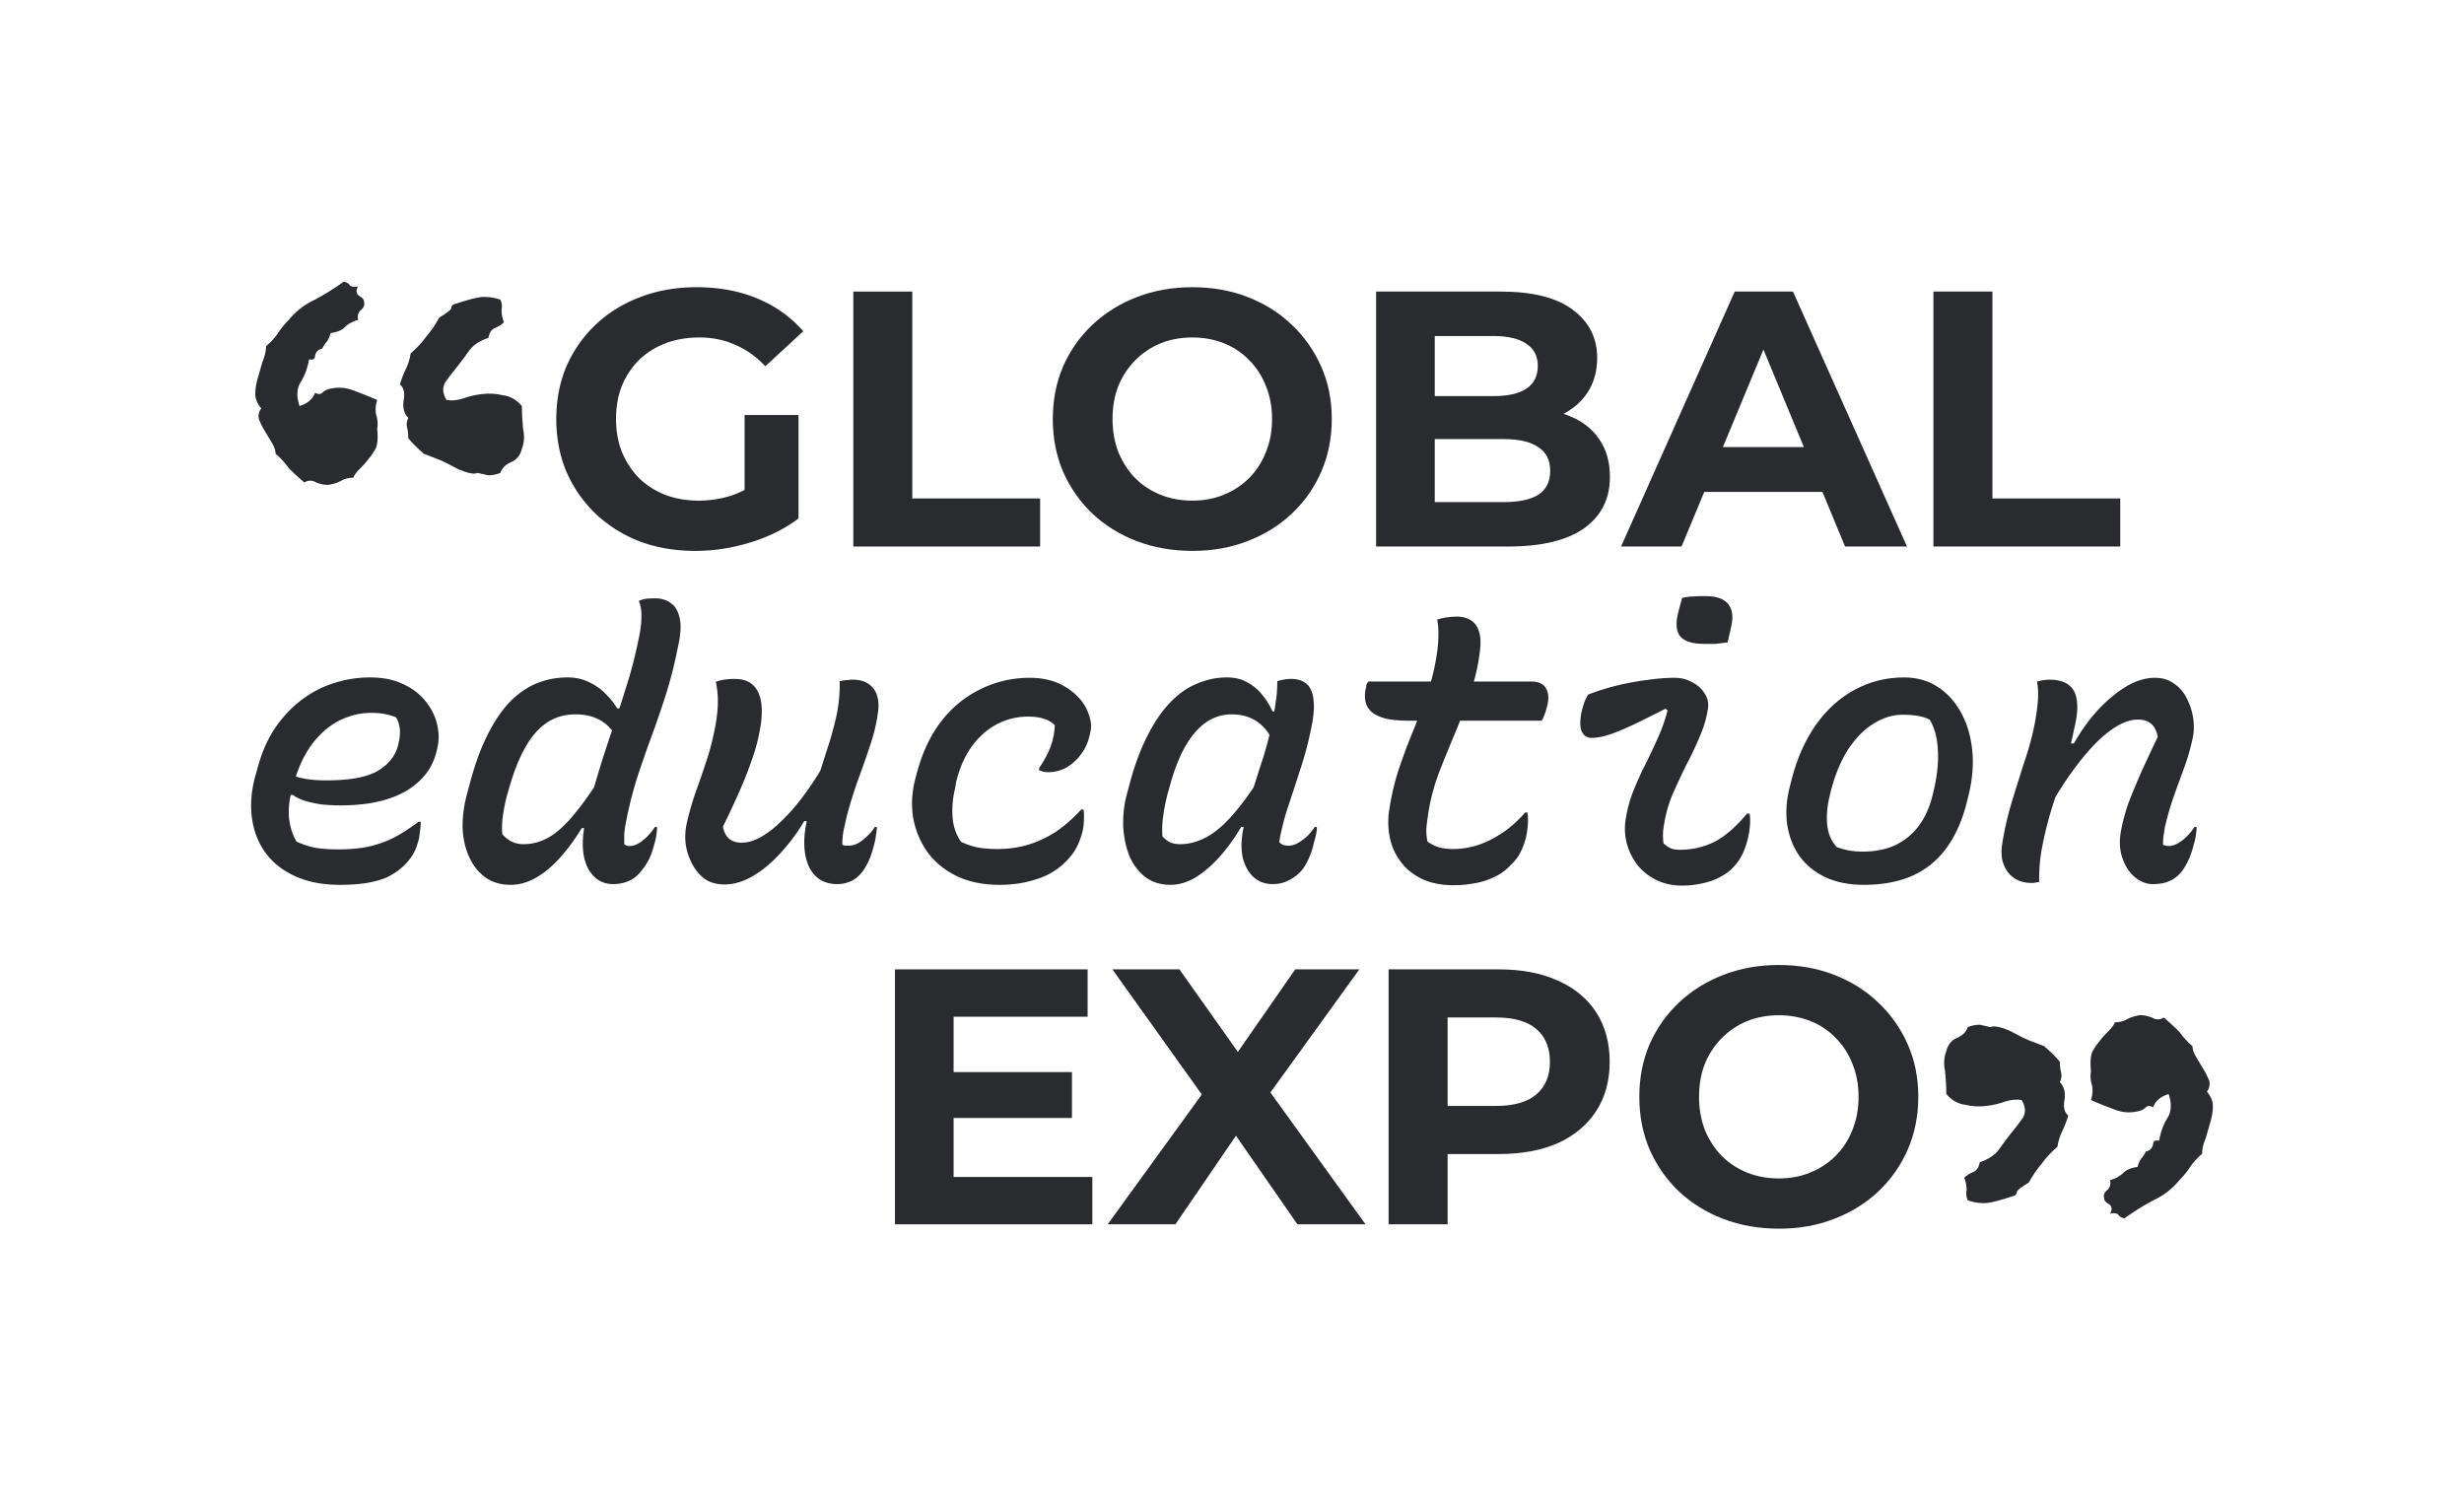
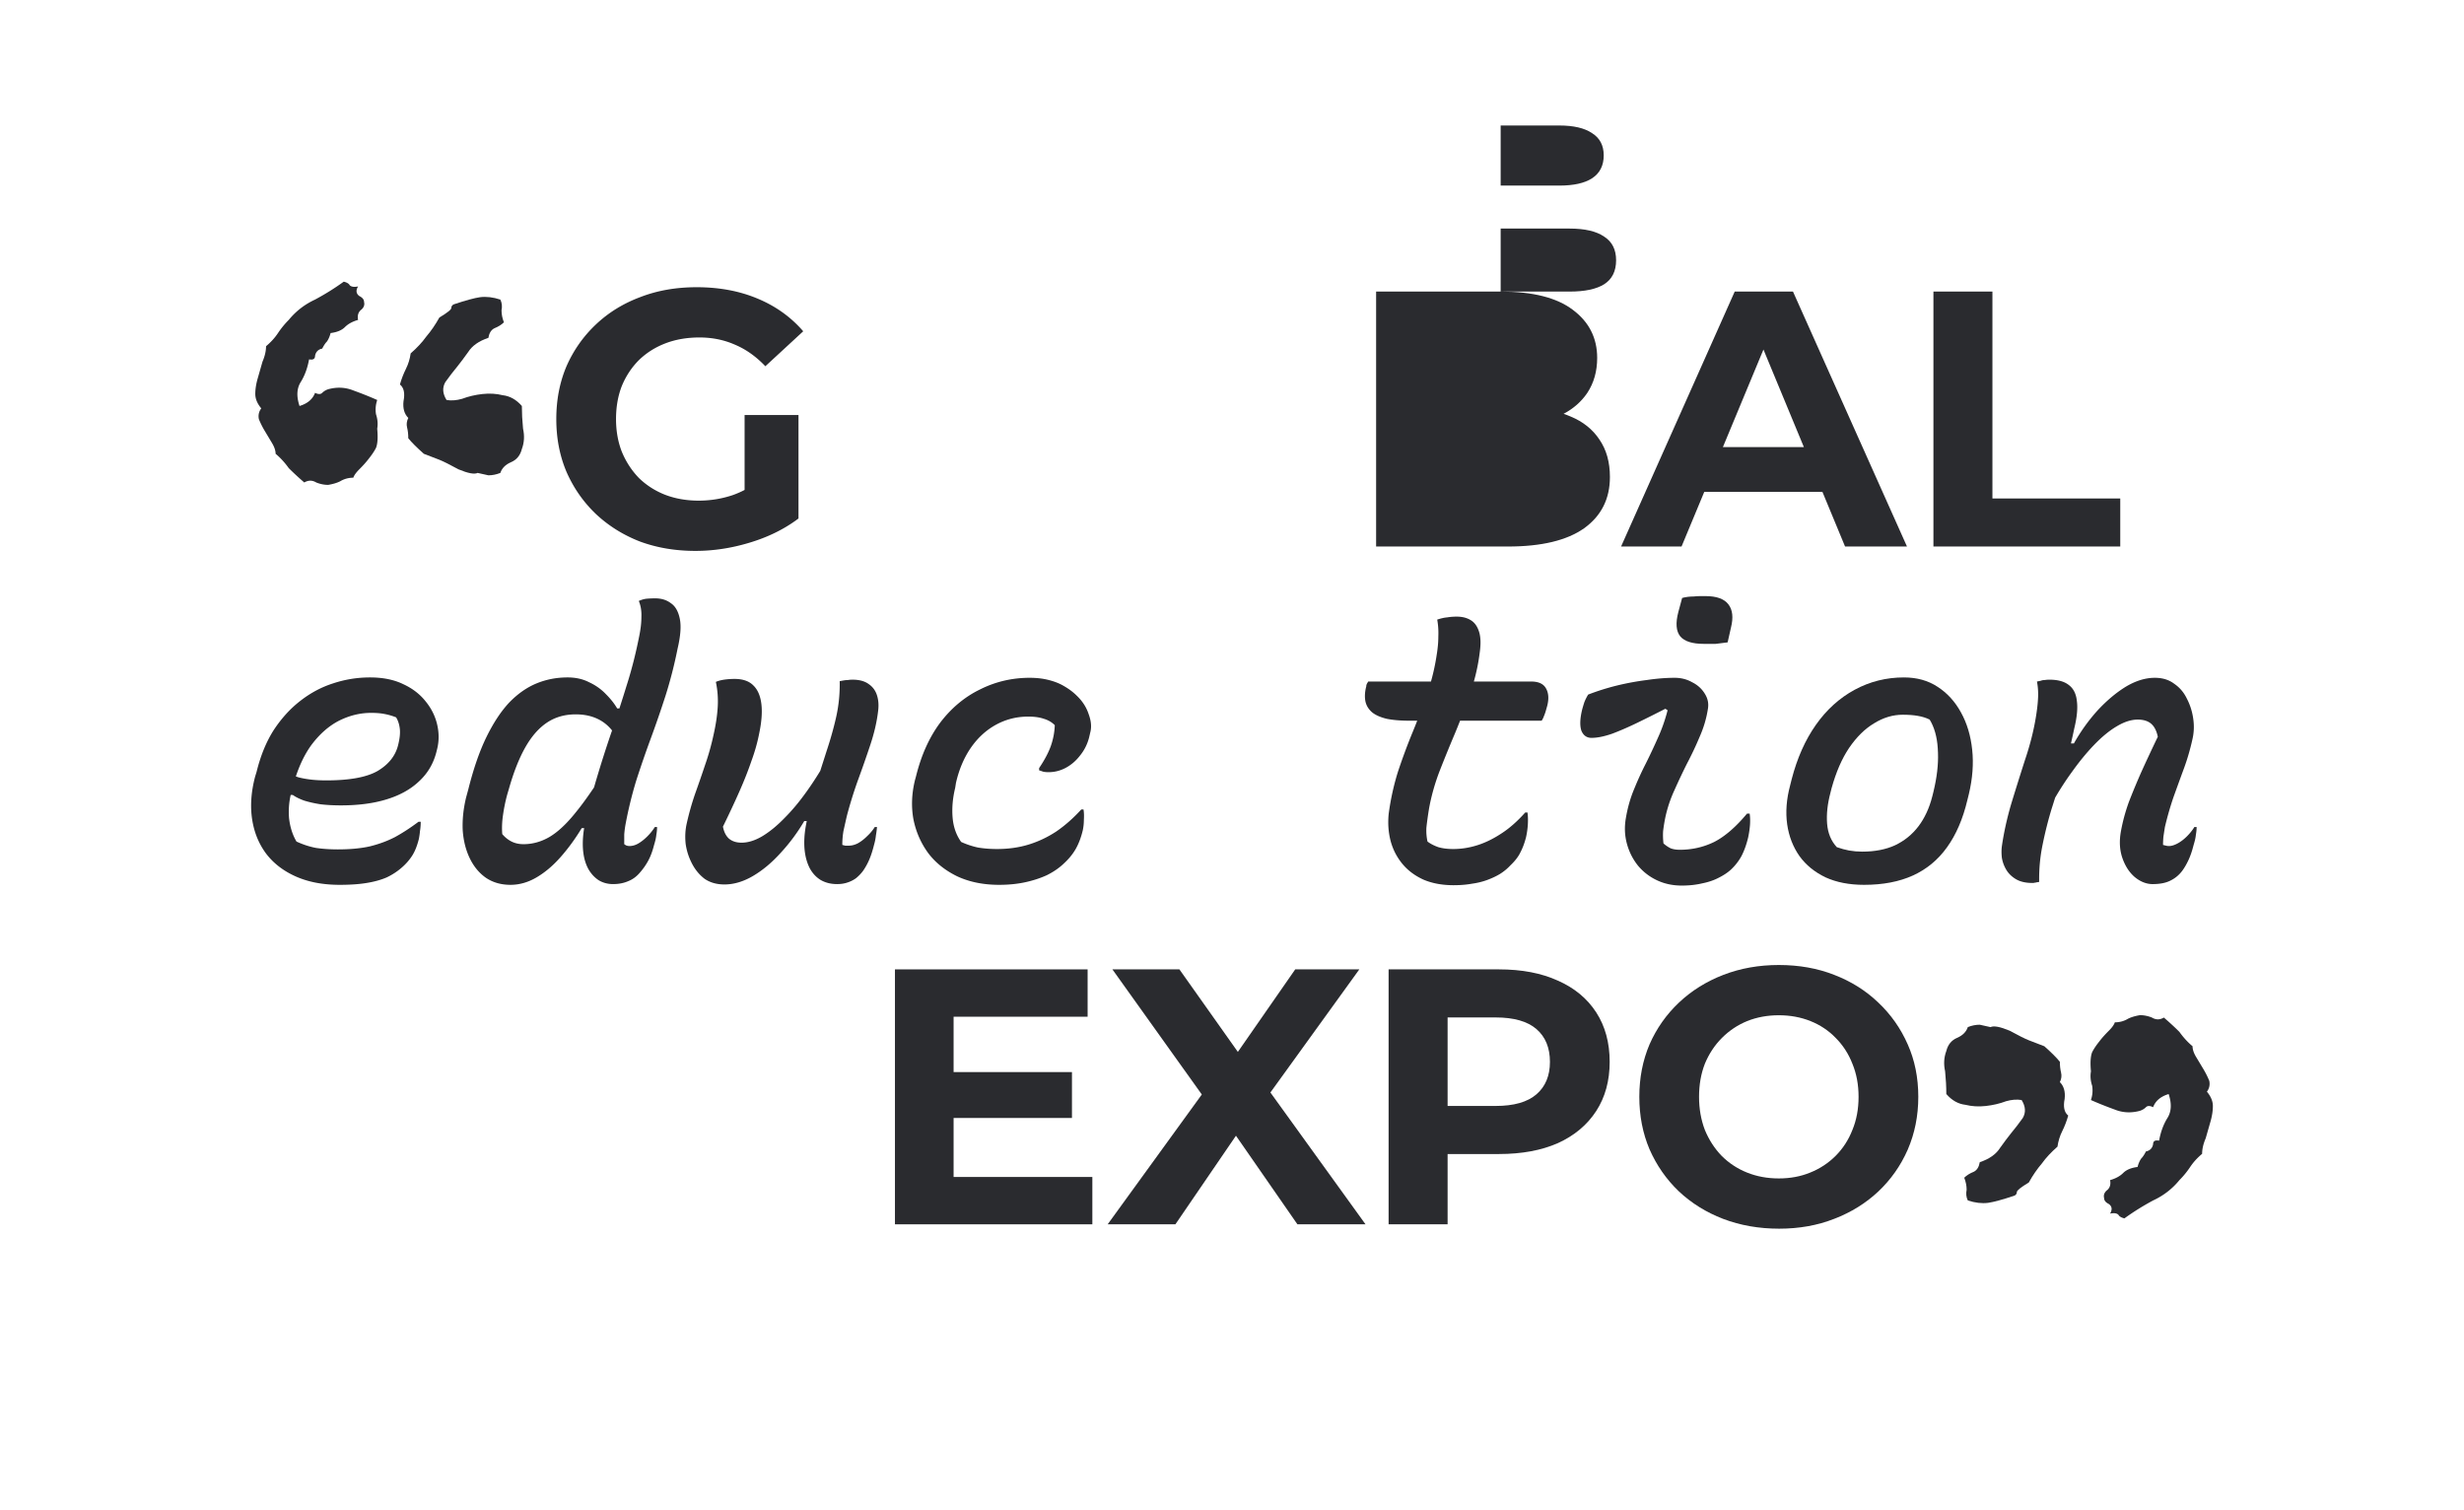
<svg xmlns="http://www.w3.org/2000/svg" data-bbox="179.577 201.407 1402.843 677.186" viewBox="0 0 1762 1080" height="1080" width="1762" data-type="color">
  <g>
    <path fill="#2A2B2F" d="M1272.03 690.043c14.41 0 27.6 2.346 39.58 7.033 12.15 4.688 22.66 11.282 31.52 19.79 9.03 8.506 16.05 18.492 21.09 29.951 5.03 11.285 7.55 23.785 7.55 37.502 0 13.541-2.52 26.131-7.55 37.763-5.04 11.458-12.06 21.443-21.09 29.951-8.86 8.334-19.37 14.847-31.52 19.533-11.98 4.689-25.09 7.027-39.32 7.027-14.41 0-27.78-2.338-40.11-7.027-12.15-4.686-22.75-11.288-31.77-19.794-8.86-8.508-15.8-18.493-20.84-29.952q-7.29-17.189-7.29-37.501 0-20.314 7.29-37.502c5.04-11.459 12.07-21.445 21.1-29.951 9.03-8.508 19.62-15.102 31.77-19.79s25.35-7.033 39.59-7.033m0 35.937c-8.16 0-15.72 1.391-22.66 4.17q-10.155 4.168-17.97 11.979-7.815 7.815-12.24 18.491-4.17 10.679-4.17 23.699 0 12.76 4.17 23.699c2.95 7.119 6.94 13.282 11.98 18.491 5.21 5.209 11.28 9.204 18.23 11.981 6.94 2.779 14.5 4.166 22.66 4.166s15.62-1.387 22.39-4.166c6.95-2.777 13.03-6.772 18.23-11.981 5.21-5.209 9.21-11.373 11.99-18.491 2.95-7.119 4.42-15.019 4.42-23.699s-1.47-16.58-4.42-23.699c-2.78-7.116-6.78-13.282-11.99-18.491q-7.545-7.81-17.97-11.979-10.41-4.17-22.65-4.17" clip-rule="evenodd" fill-rule="evenodd" data-color="1" />
    <path fill="#2A2B2F" d="M777.749 727.023h-95.836v39.587h84.638v32.814h-84.638v42.192h99.224v33.855H639.978V693.167h137.771z" data-color="1" />
    <path fill="#2A2B2F" d="m885.191 752.185 41.022-59.018h45.838l-63.586 88.036 68.013 94.268h-48.7l-43.946-63.356-43.304 63.356h-48.436l67.322-92.831-63.939-89.473h47.921z" data-color="1" />
    <path fill="#2A2B2F" d="M1071.9 693.167c16.32 0 30.39 2.691 42.19 8.075 11.81 5.209 20.92 12.761 27.35 22.657 6.42 9.895 9.64 21.703 9.64 35.418 0 13.543-3.22 25.262-9.64 35.157-6.43 9.898-15.54 17.538-27.35 22.921-11.8 5.207-25.87 7.811-42.19 7.811h-36.72v50.265h-42.19V693.167zm-36.72 97.662h34.38c13.02 0 22.74-2.776 29.17-8.332q9.63-8.333 9.63-23.18 0-15.107-9.63-23.441c-6.43-5.556-16.15-8.33-29.17-8.33h-34.38z" clip-rule="evenodd" fill-rule="evenodd" data-color="1" />
    <path fill="#2A2B2F" d="M1530.28 725.909q4.275.002 8.55 1.71c2.84 1.707 5.7 1.707 8.54 0 3.99 3.418 7.7 6.839 11.12 10.257 2.85 3.987 5.98 7.408 9.4 10.257 0 2.279.85 4.848 2.56 7.697 1.71 2.848 3.43 5.697 5.13 8.545 1.71 2.849 3.14 5.701 4.28 8.55q.855 4.273-1.71 7.693c2.85 3.417 4.27 6.837 4.27 10.255s-.57 7.126-1.71 11.114l-3.42 11.966c-1.71 3.988-2.56 7.696-2.56 11.114q-5.13 4.273-8.55 9.4a61.5 61.5 0 0 1-7.69 9.405q-7.695 9.4-18.81 14.53c-7.4 3.988-14.24 8.265-20.51 12.822-2.28-.57-3.71-1.426-4.28-2.565-1.14-1.138-3.13-1.423-5.98-.854 1.71-2.849 1.42-5.128-.86-6.838-2.27-1.139-3.41-2.564-3.41-4.274-.57-2.28.28-4.277 2.56-5.988q2.565-2.563 1.71-6.833c3.99-1.141 7.12-2.852 9.4-5.131q3.42-3.419 10.26-4.274c.57-2.279 1.42-4.275 2.57-5.983 1.13-1.141 2.28-2.85 3.42-5.127 2.84-.571 4.55-2.282 5.12-5.128 0-2.28 1.43-3.136 4.28-2.566 1.14-6.267 3.13-11.684 5.98-16.241 2.85-4.559 3.14-10.258.86-17.097-5.7 1.71-9.41 4.845-11.12 9.404-2.28-1.138-3.99-1.138-5.12 0-1.14 1.139-2.57 1.991-4.28 2.563-6.27 1.708-12.25 1.424-17.95-.855q-9.405-3.418-17.1-6.838c1.14-3.418 1.43-6.839.86-10.257-1.14-3.418-1.43-6.839-.86-10.257-.57-6.269-.28-10.83.86-13.678q1.71-3.42 5.13-7.693c1.7-2.28 3.99-4.842 6.83-7.691 2.28-2.279 3.71-4.273 4.28-5.983 3.42 0 6.56-.854 9.41-2.565 2.27-1.138 5.12-1.994 8.54-2.566" data-color="1" />
    <path fill="#2A2B2F" d="M1415.74 732.749c2.28.57 4.84 1.138 7.69 1.708q3.42-1.707 13.68 2.566c6.26 3.416 10.82 5.695 13.67 6.834l11.12 4.276c5.12 4.559 8.83 8.263 11.11 11.112 0 2.848.28 5.413.85 7.692s.29 4.561-.85 6.838q4.275 4.275 3.42 11.969c-1.14 5.697-.29 9.689 2.56 11.969-1.14 3.987-2.56 7.691-4.27 11.109q-2.565 5.13-3.42 11.114c-4.56 3.988-8.26 7.977-11.11 11.965-3.42 3.99-6.56 8.552-9.41 13.68-5.7 3.418-8.54 5.699-8.54 6.84 0 1.137-.58 1.991-1.72 2.56-8.54 2.849-14.81 4.561-18.8 5.131-4.56.569-9.4-.002-14.53-1.71-1.14-2.279-1.42-4.848-.85-7.697 0-2.846-.58-5.694-1.72-8.543q2.565-2.563 6.84-4.272c2.28-1.141 3.71-3.424 4.28-6.842 6.83-2.279 11.68-5.698 14.53-10.257 2.85-3.989 5.42-7.406 7.69-10.255 2.85-3.418 5.7-7.126 8.55-11.114 2.28-3.989 1.99-8.264-.85-12.823-3.42-.57-7.13-.282-11.12.857-4.56 1.71-9.4 2.847-14.53 3.417s-9.97.284-14.53-.855c-5.13-.572-9.69-3.136-13.67-7.693 0-5.128-.29-10.543-.86-16.24-1.14-5.128-.85-9.972.86-14.531 1.13-4.558 3.7-7.694 7.69-9.404 3.98-1.711 6.55-4.275 7.69-7.693q4.275-1.708 8.55-1.708" data-color="1" />
    <path fill="#2A2B2F" d="M1197.56 484.675c4.62 0 8.8 1.071 12.53 3.204 3.91 1.956 6.94 4.711 9.07 8.265q3.195 5.069 2.13 10.935c-1.06 6.758-3.02 13.342-5.86 19.743-2.67 6.4-5.69 12.802-9.07 19.203a463 463 0 0 0-9.07 19.207 93.3 93.3 0 0 0-6.4 19.205c-.72 3.556-1.25 6.848-1.6 9.871-.18 2.844-.09 5.778.26 8.801q2.4 2.133 5.07 3.466c1.78.71 4 1.071 6.67 1.071q13.065-.001 24.54-5.602c7.65-3.913 15.47-10.671 23.47-20.273h1.87c.35 2.311.45 4.892.27 7.736-.18 2.845-.63 5.955-1.34 9.332q-1.86 7.738-4.8 13.342c-1.95 3.556-4.45 6.755-7.47 9.602-2.31 2.132-5.24 4.089-8.8 5.867-3.38 1.778-7.29 3.112-11.74 4q-6.66 1.599-14.67 1.599c-6.4 0-12.27-1.241-17.6-3.73-5.33-2.49-9.87-5.96-13.61-10.407-3.73-4.622-6.4-9.87-8-15.738-1.6-5.867-1.87-11.914-.8-18.138 1.24-7.468 3.2-14.402 5.87-20.803 2.67-6.579 5.51-12.804 8.54-18.674a423 423 0 0 0 8.53-18.134c2.85-6.225 5.16-12.811 6.94-19.745l-1.6-1.066q-9.87 5.07-19.74 9.873c-6.58 3.199-12.72 5.867-18.41 8-5.68 1.957-10.58 2.938-14.67 2.938-3.38 0-5.78-1.695-7.2-5.073-1.24-3.556-1.07-8.624.53-15.203a112 112 0 0 1 1.6-5.336c.71-1.778 1.61-3.556 2.67-5.334q9.6-3.734 20.28-6.4c7.28-1.778 14.49-3.114 21.6-4.002q10.665-1.603 20.01-1.602" data-color="1" />
    <path fill="#2A2B2F" d="M1041.61 440.929q5.88 0 9.87 2.401c2.85 1.601 4.89 4.356 6.14 8.269 1.24 3.733 1.42 8.716.54 14.94-.88 7.11-2.29 14.043-4.21 20.802h41.02c5.33 0 8.88 1.695 10.66 5.073 1.78 3.199 2.05 7.288.8 12.265-.35 1.245-.71 2.494-1.06 3.739-.36 1.242-.8 2.489-1.34 3.734-.35 1.066-.89 2.133-1.6 3.199h-58.34a400 400 0 0 1-3.54 8.801c-3.91 9.247-7.65 18.407-11.2 27.476q-5.07 13.335-7.47 26.674c-.89 5.511-1.51 10.049-1.87 13.606-.18 3.377.09 6.665.8 9.867q3.195 2.399 7.74 4c3.02.888 6.58 1.334 10.66 1.334 5.69-.001 11.38-.886 17.07-2.664 5.69-1.78 11.39-4.537 17.08-8.272 5.87-3.733 11.64-8.802 17.34-15.203h1.6c.35 2.49.44 5.338.26 8.537a59 59 0 0 1-1.33 9.332c-1.07 4.09-2.4 7.649-4 10.672-1.42 3.023-3.83 6.135-7.2 9.336q-3.21 3.467-7.47 6.135c-2.67 1.601-5.69 3.022-9.07 4.267s-7.03 2.137-10.94 2.67c-3.91.712-8.27 1.067-13.07 1.067-8.18 0-15.38-1.334-21.61-4.002-6.22-2.845-11.29-6.67-15.2-11.471-3.909-4.801-6.669-10.223-8.269-16.269q-2.4-9.335-1.336-19.473 2.136-15.738 6.672-30.143c3.203-9.602 6.663-18.94 10.403-28.009 1.13-2.747 2.23-5.504 3.31-8.268H1008q-9.6-.001-16.265-1.334-6.67-1.6-10.404-4.535-3.736-3.2-4.803-7.469c-.712-3.02-.62-6.49.269-10.4a5 5 0 0 0 .266-1.604c.176-.532.357-.975.533-1.33q.536-.803.803-1.338h44.891a157 157 0 0 0 4.19-19.738c.71-4.444 1.07-8.624 1.07-12.535.17-4.09-.09-8.091-.8-12.004q3.99-1.334 7.2-1.604a40.6 40.6 0 0 1 6.66-.531" data-color="1" />
    <path fill="#2A2B2F" d="M264.579 484.408q13.87 0 23.74 4.8 9.87 4.535 16.006 12.272 6.134 7.467 8.268 16.537 2.133 9.07 0 17.608l-.532 2.13q-3.201 12.537-12.537 21.074-9.07 8.537-23.207 12.807-13.872 4.267-32.545 4.266-8 0-14.667-.801-6.668-1.067-11.737-2.666c-3.378-1.245-6.05-2.577-8.006-4h-1.508c-1.22 5.576-1.612 11.089-1.158 16.535q1.068 9.603 5.336 16.805 6.935 3.199 13.871 4.535 7.203 1.064 15.739 1.064c8.713 0 16.272-.707 22.674-2.131q9.867-2.399 18.136-6.67 8.268-4.535 16.803-10.937h1.601c0 2.311-.175 4.539-.531 6.672a53 53 0 0 1-.801 5.602c-1.244 4.977-2.849 8.978-4.805 12.001q-2.934 4.536-7.201 8.27-4.8 4.268-10.935 7.203-6.135 2.668-14.404 4-8.004 1.336-19.207 1.336-17.872-.002-31.209-5.873-13.336-5.868-21.338-16.27-8.002-10.669-10.137-24.806-2.133-14.137 2.135-30.408l1.066-3.465q4.27-17.34 12.272-29.881 8.268-12.533 18.937-20.803 10.937-8.536 23.473-12.535 12.803-4.27 26.408-4.271m.801 25.344q-11.736 0-22.94 5.599-10.936 5.602-19.74 17.338-6.73 9.26-11.139 22.502 1.035.363 2.071.707 4.267 1.066 9.068 1.6 4.803.531 10.67.531 24.807.001 36.545-6.666 11.733-6.937 14.668-18.139c1.245-4.801 1.691-8.806 1.336-12.006q-.534-4.8-2.666-8.267a44 44 0 0 0-8.272-2.399q-4-.801-9.601-.8" clip-rule="evenodd" fill-rule="evenodd" data-color="1" />
    <path fill="#2A2B2F" d="M468.536 427.857q6.668.004 11.201 3.473 4.8 3.2 6.402 11.201 1.6 7.734-1.602 21.338-3.466 17.338-8.535 33.345a788 788 0 0 1-10.668 30.942 759 759 0 0 0-10.404 30.142 292 292 0 0 0-7.469 30.411c-.533 2.844-.892 5.51-1.068 7.999v6.936q1.068.8 1.869 1.064 1.065.267 1.865.266c2.133 0 4.27-.62 6.403-1.865q3.2-1.869 6.4-5.069c2.135-2.135 3.913-4.354 5.336-6.666h1.599c0 1.778-.174 3.644-.531 5.6q-.266 2.934-1.599 7.201c-1.067 4.268-2.405 7.914-4.004 10.938a45.5 45.5 0 0 1-5.867 8.535q-3.734 4.535-8.538 6.402-4.798 2.135-10.935 2.135-5.601 0-10.137-2.666-4.533-2.937-7.466-8.006c-1.955-3.556-3.201-7.737-3.735-12.535q-.8-7.202.535-16.004l.169-.801h-1.768q-6.938 11.472-15.207 20.809-8.003 9.067-17.073 14.402t-18.673 5.336q-10.136-.004-17.604-5.07-7.202-5.068-11.471-13.869-4.266-8.803-5.066-20.008-.534-11.201 2.401-23.473l1.599-5.867q5.602-22.407 13.072-37.611c4.979-10.135 10.4-18.319 16.268-24.543 6.045-6.223 12.54-10.755 19.474-13.6q10.404-4.27 22.141-4.271 8.802.002 15.469 3.471 6.937 3.199 12.008 8.535 5.065 5.067 8 10.134h1.616a1016 1016 0 0 0 5.049-16.004q5.337-16.538 9.073-35.476 1.599-7.737 1.599-13.873.269-6.402-1.865-11.469 2.934-1.335 5.6-1.604a69 69 0 0 1 6.137-.265m-56.819 82.959q-11.737 0-20.539 5.871-8.802 5.866-15.47 17.604-6.669 11.736-11.737 29.607l-1.336 4.537a122 122 0 0 0-2.931 14.4q-1.067 7.203-.533 13.604 2.933 3.468 6.665 5.336 3.734 1.868 8.535 1.869 9.605 0 18.409-5.071 9.068-5.334 18.672-17.337c4.17-5.074 8.621-11.152 13.365-18.226q.9-3.203 1.838-6.313a813 813 0 0 1 10.672-33.344c.119-.35.233-.702.352-1.05q-3.576-4.483-8.354-7.218-7.472-4.268-17.608-4.269" clip-rule="evenodd" fill-rule="evenodd" data-color="1" />
    <path fill="#2A2B2F" d="M736.4 484.675c4.979 0 9.518.533 13.607 1.602 4.268 1.066 8.004 2.581 11.203 4.537q5.067 2.932 8.801 6.666 6.137 5.868 8.537 13.336 2.667 7.205 1.067 13.07l-.801 3.467q-1.867 7.203-6.403 12.807c-2.844 3.732-6.223 6.669-10.134 8.802q-5.87 3.2-12.539 3.202a25 25 0 0 1-3.465-.266l-3.201-1.07v-1.6q5.6-8.27 8.267-15.473 2.668-7.469 2.934-15.203-3.2-3.201-7.735-4.535-4.535-1.6-11.203-1.6-12.537.001-23.207 5.87c-7.112 3.911-13.161 9.513-18.138 16.802q-7.202 10.673-10.4 24.809l-.536 3.465q-2.666 10.936-1.865 21.074.798 10.138 6.131 17.607a59.5 59.5 0 0 0 12.006 4q6.4 1.067 13.601 1.065 12.27 0 22.674-3.2 10.402-3.202 19.738-9.335 9.336-6.402 17.873-15.739h1.6q.533 3.203.27 7.201 0 4.004-.801 7.737-1.868 7.736-5.071 13.336-3.2 5.603-8.8 10.672-4.801 4.534-11.737 8.001-6.936 3.2-15.472 5.069c-5.692 1.243-11.917 1.869-18.674 1.869q-17.067-.002-30.139-6.139c-8.712-4.268-15.65-9.869-20.806-16.804q-7.735-10.67-10.403-24.006-2.402-13.338 1.065-27.742l.8-2.932q5.6-22.671 17.338-38.41 12.005-15.74 28.545-23.742 16.537-8.27 35.473-8.27" data-color="1" />
-     <path fill="#2A2B2F" d="M877.405 484.408q8.27.002 14.405 3.471 6.133 3.198 10.667 8.8 4.536 5.335 7.471 12.002h1.32q.498-2.937.815-5.602.8-4.534 1.064-8.535.267-4.266.266-7.468c1.6-.534 3.116-.89 4.537-1.069 1.6-.357 3.38-.531 5.336-.531q6.666 0 10.936 3.467c2.844 2.313 4.537 6.136 5.07 11.471q1.067 7.737-1.869 21.337a240 240 0 0 1-7.467 28.012 2287 2287 0 0 1-8.537 26.139q-4.269 12.537-6.67 26.142c.888 1.067 1.869 1.774 2.936 2.131q1.6.533 3.999.533 4.27 0 9.336-3.734 5.337-3.734 9.073-9.6h1.599q0 2.4-.535 5.065-.533 2.669-1.599 6.134c-.888 4.268-2.224 8.274-4.002 12.008q-2.4 5.334-5.6 8.801-4.271 4.268-9.07 6.402-4.535 2.4-10.938 2.401-7.735 0-13.336-4.801-5.335-4.802-7.738-13.338-2.132-8.8 0-20.273c.142-.803.295-1.602.444-2.399h-1.778q-6.934 11.734-15.203 21.073-8.27 9.335-17.338 14.937-9.069 5.335-17.871 5.336-10.668 0-18.139-5.601-7.2-5.603-11.203-14.672-3.732-9.336-4.533-20.539-.536-11.203 2.131-22.407l1.604-5.869q5.334-21.07 12.802-36.007c4.98-10.136 10.489-18.41 16.535-24.811q9.07-9.601 19.473-13.871 10.404-4.533 21.607-4.535m3.203 26.408c-6.579 0-12.717 1.958-18.406 5.871q-8.27 5.866-14.939 17.604c-4.266 7.645-7.915 17.158-10.938 28.538l-1.334 4.536q-2.134 8.535-3.199 16.271-1.067 7.468-.531 14.404 2.399 2.667 5.33 4.27 3.204 1.333 7.207 1.334 9.868-.001 19.469-5.336 9.604-5.334 19.742-17.338c4.257-5.02 8.744-11.017 13.468-17.981a2196 2196 0 0 1 6.805-21.23c1.664-5.2 3.168-10.651 4.527-16.338q-3.825-6.038-9.062-9.535-7.202-5.066-18.139-5.07" clip-rule="evenodd" fill-rule="evenodd" data-color="1" />
    <path fill="#2A2B2F" d="M1361.5 484.408c9.24 0 17.25 2.225 24.01 6.67q10.395 6.669 16.8 18.404c4.26 7.646 6.94 16.538 8 26.674 1.07 9.957.27 20.542-2.4 31.744l-1.06 4.265q-4.815 20.274-14.67 33.879c-6.41 8.891-14.5 15.558-24.28 20.004-9.78 4.444-21.43 6.672-34.94 6.672q-15.735-.001-27.48-5.336c-7.82-3.734-14.05-8.802-18.67-15.203-4.62-6.579-7.56-14.138-8.8-22.674q-1.875-13.069 2.13-28.01l1.07-4.269q5.865-22.67 17.34-38.941c7.64-10.848 16.89-19.205 27.74-25.075 10.84-5.867 22.58-8.804 35.21-8.804m-.8 26.673c-7.12.003-13.96 2.046-20.54 6.137q-9.87 5.868-17.88 17.606c-5.15 7.647-9.33 17.252-12.53 28.808l-.8 3.201q-3.195 12.003-2.4 22.141.795 10.132 6.93 16.801c3.03 1.066 5.96 1.869 8.8 2.402 3.03.533 6.14.801 9.34.801 9.07 0 16.9-1.512 23.48-4.533 6.75-3.202 12.36-7.738 16.8-13.606 4.45-5.867 7.74-12.983 9.87-21.338l.8-3.203c2.5-10.335 3.6-19.654 3.28-27.958l-.16-3.298q-.78-12.24-5.79-20.49c-2.49-1.244-5.33-2.137-8.53-2.67-3.02-.533-6.58-.801-10.67-.801" clip-rule="evenodd" fill-rule="evenodd" data-color="1" />
    <path fill="#2A2B2F" d="M525.244 485.476q8.803 0 13.338 4.533c3.201 3.023 5.16 7.473 5.871 13.34q1.066 8.802-1.601 21.338-1.866 9.602-5.6 19.738-3.468 10.138-8.537 21.608c-3.38 7.645-7.29 16.007-11.736 25.076q1.066 5.6 4.265 8.535 3.468 2.93 9.07 2.929 6.934 0 14.668-4.533 8.006-4.801 16.008-13.07c5.513-5.511 10.846-11.916 16.004-19.207a234 234 0 0 0 9.581-14.562l4.554-14.245q4.268-12.803 6.937-24.804 2.668-12.272 2.401-25.076a92 92 0 0 1 2.935-.534 18 18 0 0 1 2.934-.265 19.4 19.4 0 0 1 3.201-.27q7.468 0 11.736 3.201 4.27 2.936 5.867 8.006 1.601 5.066.799 11.204-1.332 11.469-5.599 24.271a901 901 0 0 1-9.067 25.875q-4.536 12.802-7.736 25.072-1.334 5.87-2.4 10.672a60 60 0 0 0-.801 9.867c.709.176 1.421.357 2.131.533h2.404c2.133 0 4.27-.533 6.402-1.599q3.467-1.869 6.666-5.069c2.311-2.135 4.179-4.354 5.602-6.666h1.599a64 64 0 0 1-.8 6.135q-.268 2.932-1.33 6.666-1.603 6.403-3.471 10.672c-1.245 2.844-2.664 5.423-4.266 7.734-1.421 1.957-3.116 3.737-5.07 5.338a21.6 21.6 0 0 1-6.4 3.199q-3.203 1.068-7.201 1.067-6.67 0-11.739-2.936c-3.199-1.954-5.78-4.711-7.734-8.267q-2.934-5.602-3.737-13.071c-.533-5.155-.265-10.85.801-17.072q.34-1.88.704-3.736h-1.768a131.4 131.4 0 0 1-16.805 22.674q-9.337 10.403-19.742 16.541-10.402 6.131-20.537 6.132-8.27 0-14.139-4-5.602-4.27-9.07-10.937a43.9 43.9 0 0 1-4.533-14.139q-.8-7.732.801-14.665a199 199 0 0 1 5.867-20.809 961 961 0 0 0 7.201-20.809 181 181 0 0 0 6.135-21.873q2.4-10.668 2.935-19.738a67 67 0 0 0-1.334-17.873c1.6-.712 3.56-1.245 5.871-1.6a53 53 0 0 1 7.465-.531" data-color="1" />
    <path fill="#2A2B2F" d="M1540.91 484.675c5.51 0 10.14 1.425 13.87 4.268 3.91 2.668 6.94 6.226 9.07 10.672 2.31 4.444 3.83 9.246 4.54 14.402q1.065 7.472-.54 14.406c-1.6 7.291-3.64 14.313-6.13 21.071-2.49 6.757-4.98 13.607-7.47 20.541-2.31 6.757-4.36 13.87-6.13 21.339-.36 2.312-.72 4.623-1.07 6.934a70 70 0 0 0-.27 5.867c.71.176 1.42.357 2.13.533a8.8 8.8 0 0 0 2.14.266c1.78 0 3.82-.621 6.13-1.865 2.32-1.245 4.54-2.936 6.67-5.069 2.14-2.135 3.92-4.354 5.34-6.666h1.6q0 2.667-.54 5.6c-.17 1.956-.71 4.357-1.6 7.201-1.06 4.268-2.31 7.914-3.73 10.938-1.43 3.02-2.93 5.601-4.53 7.734-2.32 3.023-5.16 5.338-8.54 6.937q-4.8 2.4-12.54 2.401-6.66.001-12.81-5.066c-3.91-3.378-6.84-7.917-8.8-13.608-1.95-5.689-2.31-12.003-1.06-18.937 1.24-6.934 3.11-13.873 5.6-20.807 2.67-6.934 5.69-14.225 9.07-21.869 3.55-7.824 7.47-16.185 11.73-25.076q-1.335-6.402-4.8-9.336-3.465-2.933-9.6-2.934-6.93 0-14.94 4.801c-5.15 3.023-10.49 7.381-16 13.072-5.33 5.511-10.67 12.004-16.01 19.473-4.18 5.721-8.2 11.885-12.06 18.483-.79 2.475-1.55 4.941-2.34 7.39a276 276 0 0 0-6.67 26.404 119.5 119.5 0 0 0-2.4 26.41c-.53.177-1.07.266-1.6.266-.35.176-.8.267-1.33.267-.54.179-1.16.266-1.87.266-4.8 0-8.71-.888-11.74-2.666-3.02-1.778-5.33-4.004-6.93-6.67a24.8 24.8 0 0 1-3.2-8.537q-.54-4.533 0-8.537c1.42-9.779 3.65-19.825 6.67-30.139 3.2-10.49 6.49-20.984 9.86-31.474q5.34-15.739 7.74-30.41c.89-5.335 1.42-10.047 1.6-14.137s-.09-7.916-.8-11.473c.89-.176 1.78-.357 2.67-.535.89-.355 1.87-.529 2.93-.529 1.07-.178 2.13-.27 3.2-.27 6.05 0 10.67 1.247 13.87 3.737 3.38 2.489 5.34 6.313 5.87 11.47.71 5.156.09 11.736-1.87 19.739a359 359 0 0 1-2.37 10.672h2.11q7.2-12.804 16.8-23.473c6.58-7.112 13.34-12.806 20.27-17.074 7.12-4.266 14.06-6.403 20.81-6.403" data-color="1" />
    <path fill="#2A2B2F" d="M1219.69 426.257c7.83 0 13.25 1.961 16.28 5.872q4.53 5.87 1.86 16.539l-2.4 10.665-4.26.536c-1.43.176-2.85.357-4.27.533h-8.54q-12.27 0-16.8-5.334c-3.02-3.735-3.47-9.605-1.34-17.608l2.67-9.867c1.25-.356 2.58-.622 4-.8 1.43-.179 2.85-.27 4.27-.27q2.4-.267 4.53-.266z" data-color="1" />
    <path fill="#2A2B2F" d="M498.077 205.376q24.22 0 43.495 8.072 19.531 8.073 32.81 23.438L547.3 261.887q-9.899-10.415-21.616-15.363-11.72-5.21-25.525-5.211-13.283 0-24.221 4.166-10.937 4.167-19.01 11.981-7.813 7.813-12.24 18.491-4.167 10.677-4.168 23.699.001 12.76 4.168 23.437 4.428 10.68 12.24 18.755 8.073 7.811 18.753 11.977c7.291 2.777 15.279 4.17 23.96 4.17q12.5-.002 24.217-3.909a63 63 0 0 0 8.598-3.746v-53.549h38.542v73.965l-1.873 1.38q-14.208 10.193-32.765 15.809-19.532 5.988-39.064 5.987-21.618 0-39.849-6.77-17.97-7.031-31.512-19.792-13.282-12.761-20.836-29.949-7.29-17.19-7.29-37.765t7.29-37.763q7.554-17.188 21.097-29.949 13.543-12.763 31.773-19.535c12.154-4.688 25.523-7.027 40.108-7.027" data-color="1" />
-     <path fill="#2A2B2F" d="M852.599 205.376c14.41 0 27.61 2.339 39.59 7.027q18.231 7.032 31.512 19.794 13.54 12.761 21.091 29.952 7.554 16.927 7.556 37.501-.002 20.314-7.556 37.765-7.552 17.188-21.091 29.949-13.283 12.5-31.512 19.531-17.971 7.031-39.329 7.031-21.616 0-40.107-7.031-18.23-7.03-31.773-19.79-13.282-12.762-20.834-29.952-7.293-17.19-7.292-37.503-.001-20.313 7.292-37.501 7.553-17.19 21.095-29.952 13.543-12.762 31.773-19.794c12.154-4.688 25.349-7.027 39.585-7.027m0 35.937q-12.24 0-22.658 4.166-10.155 4.167-17.968 11.981-7.813 7.813-12.238 18.491-4.17 10.677-4.17 23.699 0 12.76 4.17 23.699 4.425 10.678 11.976 18.493 7.812 7.811 18.23 11.977 10.418 4.169 22.658 4.17c8.159 0 15.629-1.392 22.4-4.17q10.418-4.166 18.23-11.977 7.813-7.815 11.979-18.493 4.427-10.679 4.427-23.699 0-13.022-4.427-23.699-4.166-10.678-11.979-18.491c-5.035-5.209-11.029-9.203-17.973-11.981q-10.417-4.166-22.657-4.166" clip-rule="evenodd" fill-rule="evenodd" data-color="1" />
-     <path fill="#2A2B2F" d="M652.378 356.425h91.414v34.377H610.188V208.498h42.19z" data-color="1" />
-     <path fill="#2A2B2F" d="M1073.12 208.498q34.38 0 51.57 13.021c11.63 8.68 17.45 20.14 17.45 34.377 0 9.548-2.35 17.883-7.03 25.001-4.25 6.286-9.92 11.289-17 15.014 1.71.574 3.39 1.217 5.02 1.919 8.85 3.647 15.71 9.113 20.57 16.405 5.04 7.292 7.55 16.236 7.55 26.827 0 15.625-6.16 27.863-18.49 36.717-12.33 8.681-30.47 13.023-54.43 13.023h-94.275V208.498zm-47.13 150.532h49.22c10.93 0 19.18-1.739 24.74-5.211 5.72-3.646 8.59-9.373 8.59-17.184 0-7.64-2.86-13.286-8.59-16.932-5.56-3.819-13.81-5.73-24.74-5.73h-49.22zm0-75.789h41.92c10.25 0 18.06-1.735 23.44-5.207q8.34-5.47 8.34-16.408 0-10.678-8.34-15.886c-5.38-3.646-13.19-5.469-23.44-5.469h-41.92z" clip-rule="evenodd" fill-rule="evenodd" data-color="1" />
+     <path fill="#2A2B2F" d="M1073.12 208.498q34.38 0 51.57 13.021c11.63 8.68 17.45 20.14 17.45 34.377 0 9.548-2.35 17.883-7.03 25.001-4.25 6.286-9.92 11.289-17 15.014 1.71.574 3.39 1.217 5.02 1.919 8.85 3.647 15.71 9.113 20.57 16.405 5.04 7.292 7.55 16.236 7.55 26.827 0 15.625-6.16 27.863-18.49 36.717-12.33 8.681-30.47 13.023-54.43 13.023h-94.275V208.498zh49.22c10.93 0 19.18-1.739 24.74-5.211 5.72-3.646 8.59-9.373 8.59-17.184 0-7.64-2.86-13.286-8.59-16.932-5.56-3.819-13.81-5.73-24.74-5.73h-49.22zm0-75.789h41.92c10.25 0 18.06-1.735 23.44-5.207q8.34-5.47 8.34-16.408 0-10.678-8.34-15.886c-5.38-3.646-13.19-5.469-23.44-5.469h-41.92z" clip-rule="evenodd" fill-rule="evenodd" data-color="1" />
    <path fill="#2A2B2F" d="M1363.68 390.802h-44.28l-16.18-39.066h-84.51l-16.24 39.066h-43.24l81.26-182.304h41.67zm-131.64-71.099h57.91l-28.91-69.77z" clip-rule="evenodd" fill-rule="evenodd" data-color="1" />
    <path fill="#2A2B2F" d="M1424.78 356.425h91.41v34.377h-133.6V208.498h42.19z" data-color="1" />
    <path fill="#2A2B2F" d="M245.812 201.407q3.418.855 4.274 2.564 1.71 1.708 5.983.853-2.564 4.275.855 6.84 3.417 1.71 3.419 4.274.852 3.419-2.567 5.983-2.563 2.566-1.707 6.84-5.983 1.71-9.403 5.127c-2.279 2.279-5.703 3.704-10.261 4.273q-.852 3.42-2.56 5.984-1.71 1.71-3.421 5.13-4.272.855-5.126 5.127-.003 3.417-4.276 2.564c-1.14 6.268-3.132 11.686-5.981 16.245q-4.274 6.837-.857 17.093 8.547-2.565 11.114-9.403 3.416 1.709 5.126 0t4.274-2.564q9.403-2.562 17.952.857c6.267 2.279 11.969 4.555 17.097 6.834-1.14 3.419-1.427 6.844-.857 10.263q1.71 5.127.857 10.255.854 9.401-.857 13.676-1.71 3.418-5.13 7.691c-1.71 2.279-3.987 4.848-6.836 7.697q-3.42 3.419-4.274 5.983-5.13 0-9.405 2.564-3.42 1.71-8.547 2.562-4.275 0-8.55-1.709-4.274-2.563-8.547 0a197 197 0 0 1-11.11-10.257q-4.275-5.983-9.404-10.257 0-3.419-2.565-7.693l-5.126-8.547q-2.565-4.275-4.276-8.548-.854-4.274 1.709-7.693-4.273-5.13-4.273-10.261 0-5.127 1.709-11.108l3.421-11.97q2.562-5.982 2.56-11.11 5.13-4.274 8.55-9.405a61.5 61.5 0 0 1 7.695-9.4q7.694-9.403 18.807-14.533 11.111-5.983 20.514-12.821" data-color="1" />
    <path fill="#2A2B2F" d="M343.256 212.517c4.558-.57 9.406.002 14.535 1.711q1.708 3.42.853 7.693-.001 4.274 1.707 8.548-2.563 2.564-6.834 4.276-3.419 1.709-4.274 6.838-10.257 3.419-14.533 10.257-4.274 5.982-7.694 10.257-4.274 5.129-8.548 11.114-3.417 5.98.855 12.817c3.418.569 7.125.289 11.114-.851 4.558-1.709 9.403-2.853 14.53-3.423q7.694-.854 14.533.857 7.692.856 13.674 7.693.001 7.693.857 16.242c1.139 5.128.853 9.975-.857 14.533q-1.71 6.836-7.692 9.4-5.982 2.566-7.691 7.695-4.273 1.708-8.548 1.71c-2.279-.57-4.848-1.14-7.697-1.71q-3.42 1.707-13.674-2.564c-6.268-3.419-10.831-5.7-13.68-6.84l-11.108-4.274q-7.693-6.84-11.113-11.114-.002-4.272-.857-7.691-.854-3.42.857-6.84-4.274-4.274-3.419-11.966 1.708-8.545-2.565-11.965 1.71-5.984 4.274-11.114t3.417-11.114q6.84-5.983 11.114-11.966 5.127-5.983 9.4-13.674 8.546-5.129 8.55-6.84 0-1.71 1.707-2.565 12.822-4.274 18.807-5.13" data-color="1" />
  </g>
</svg>